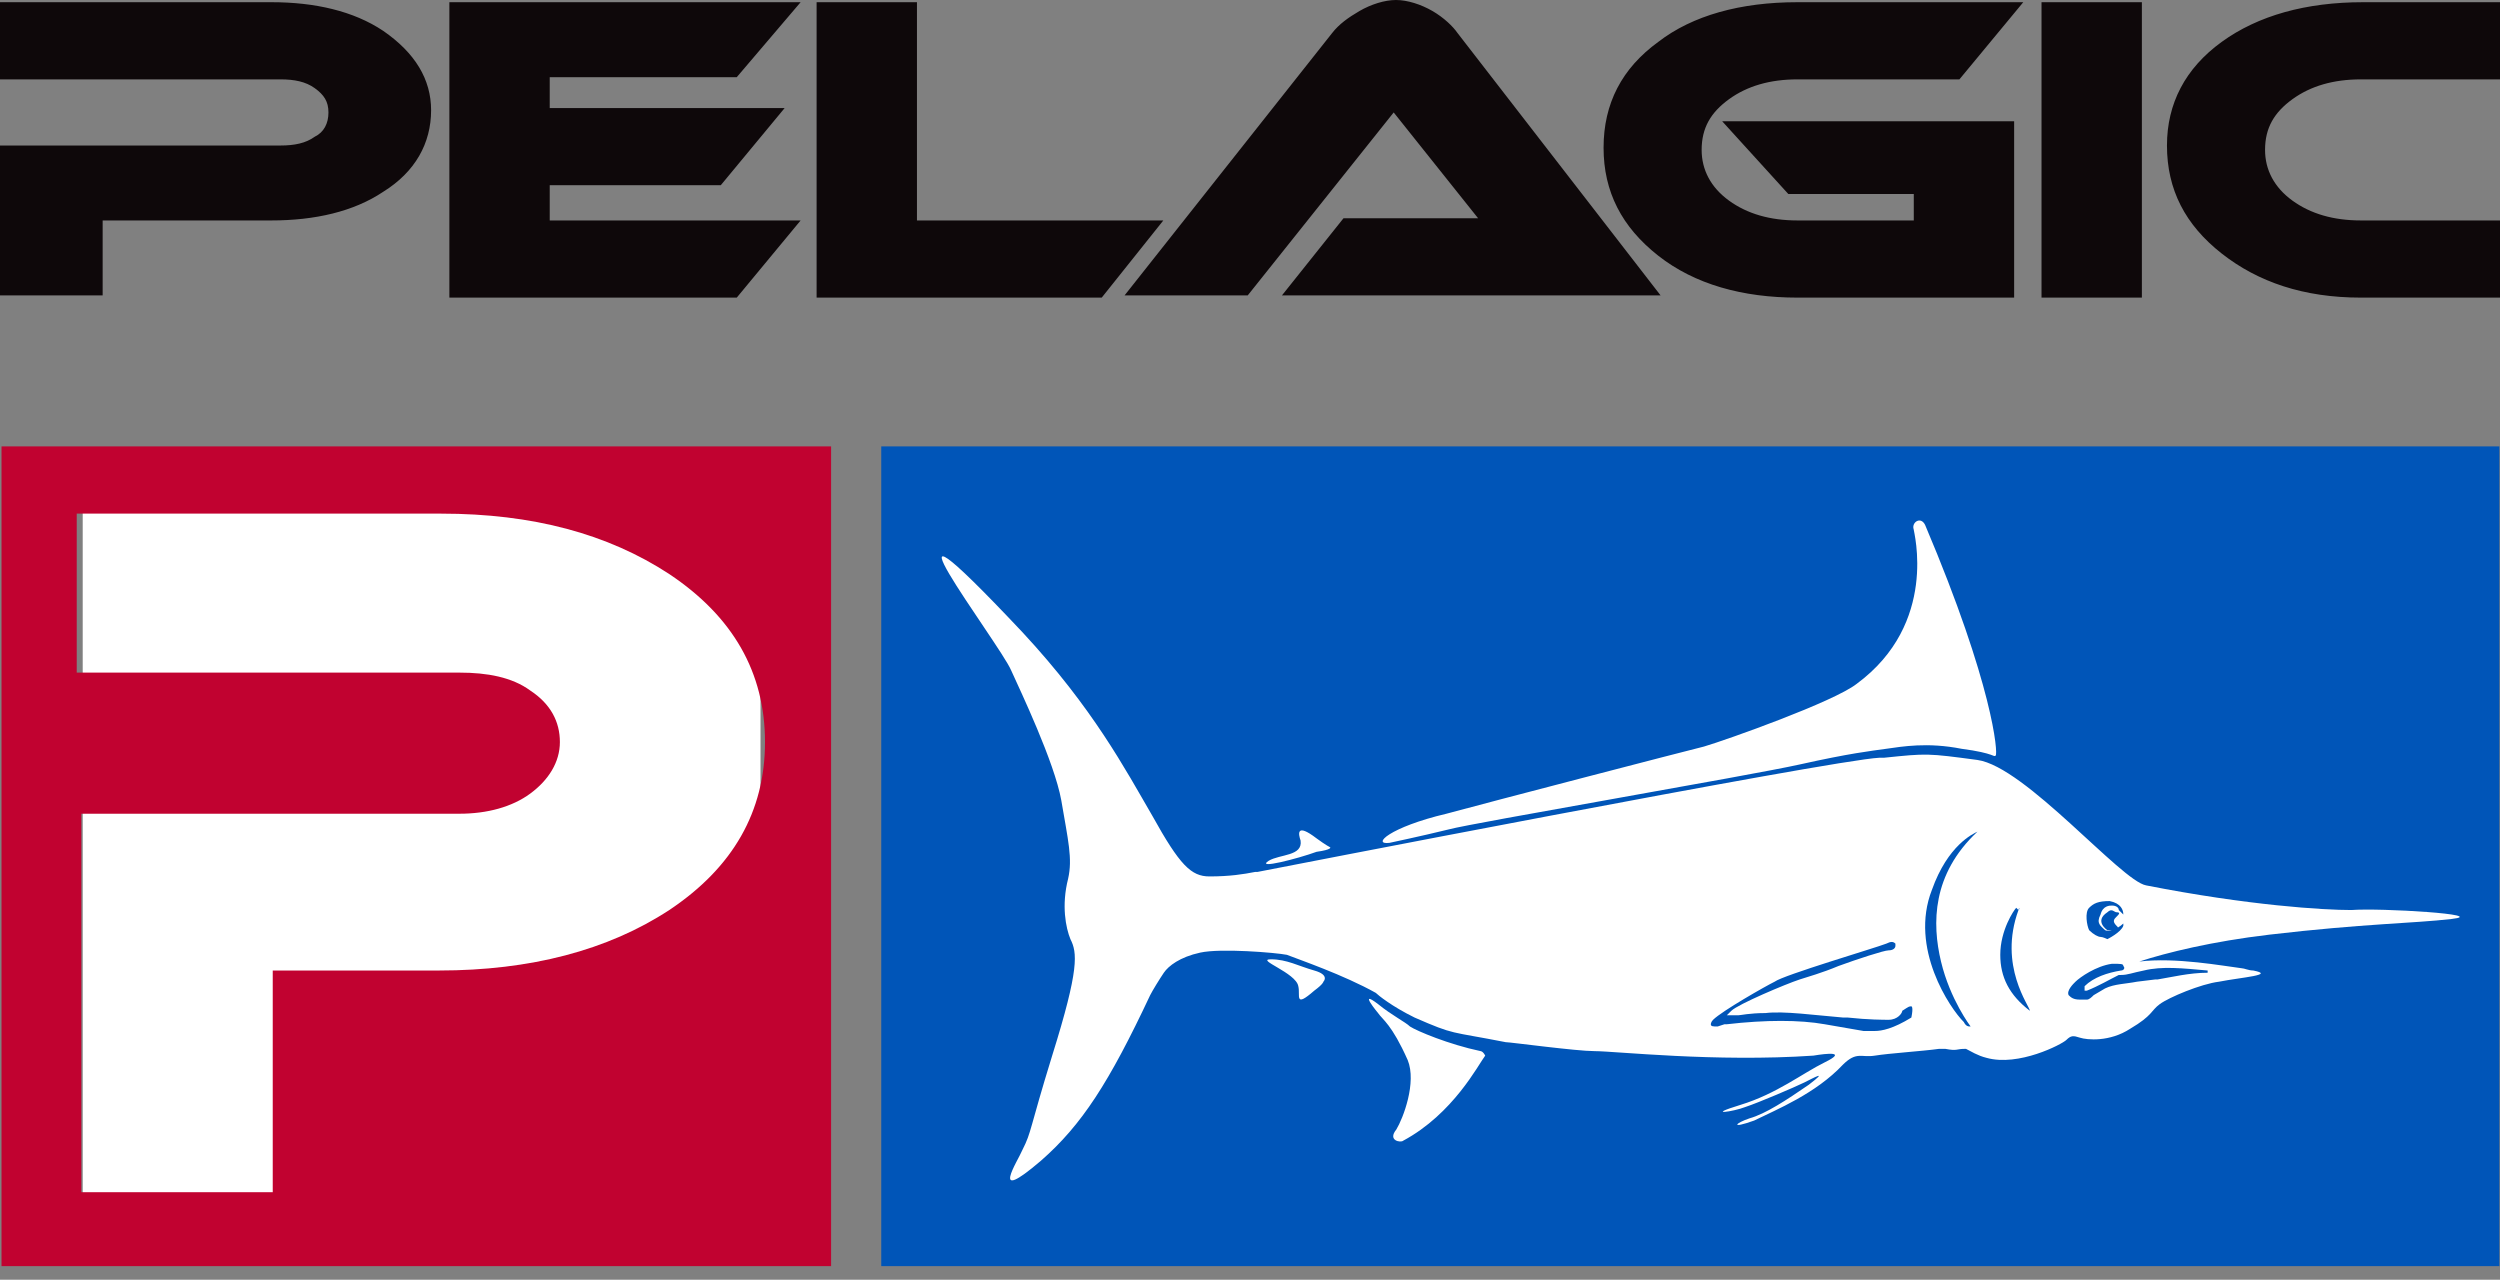
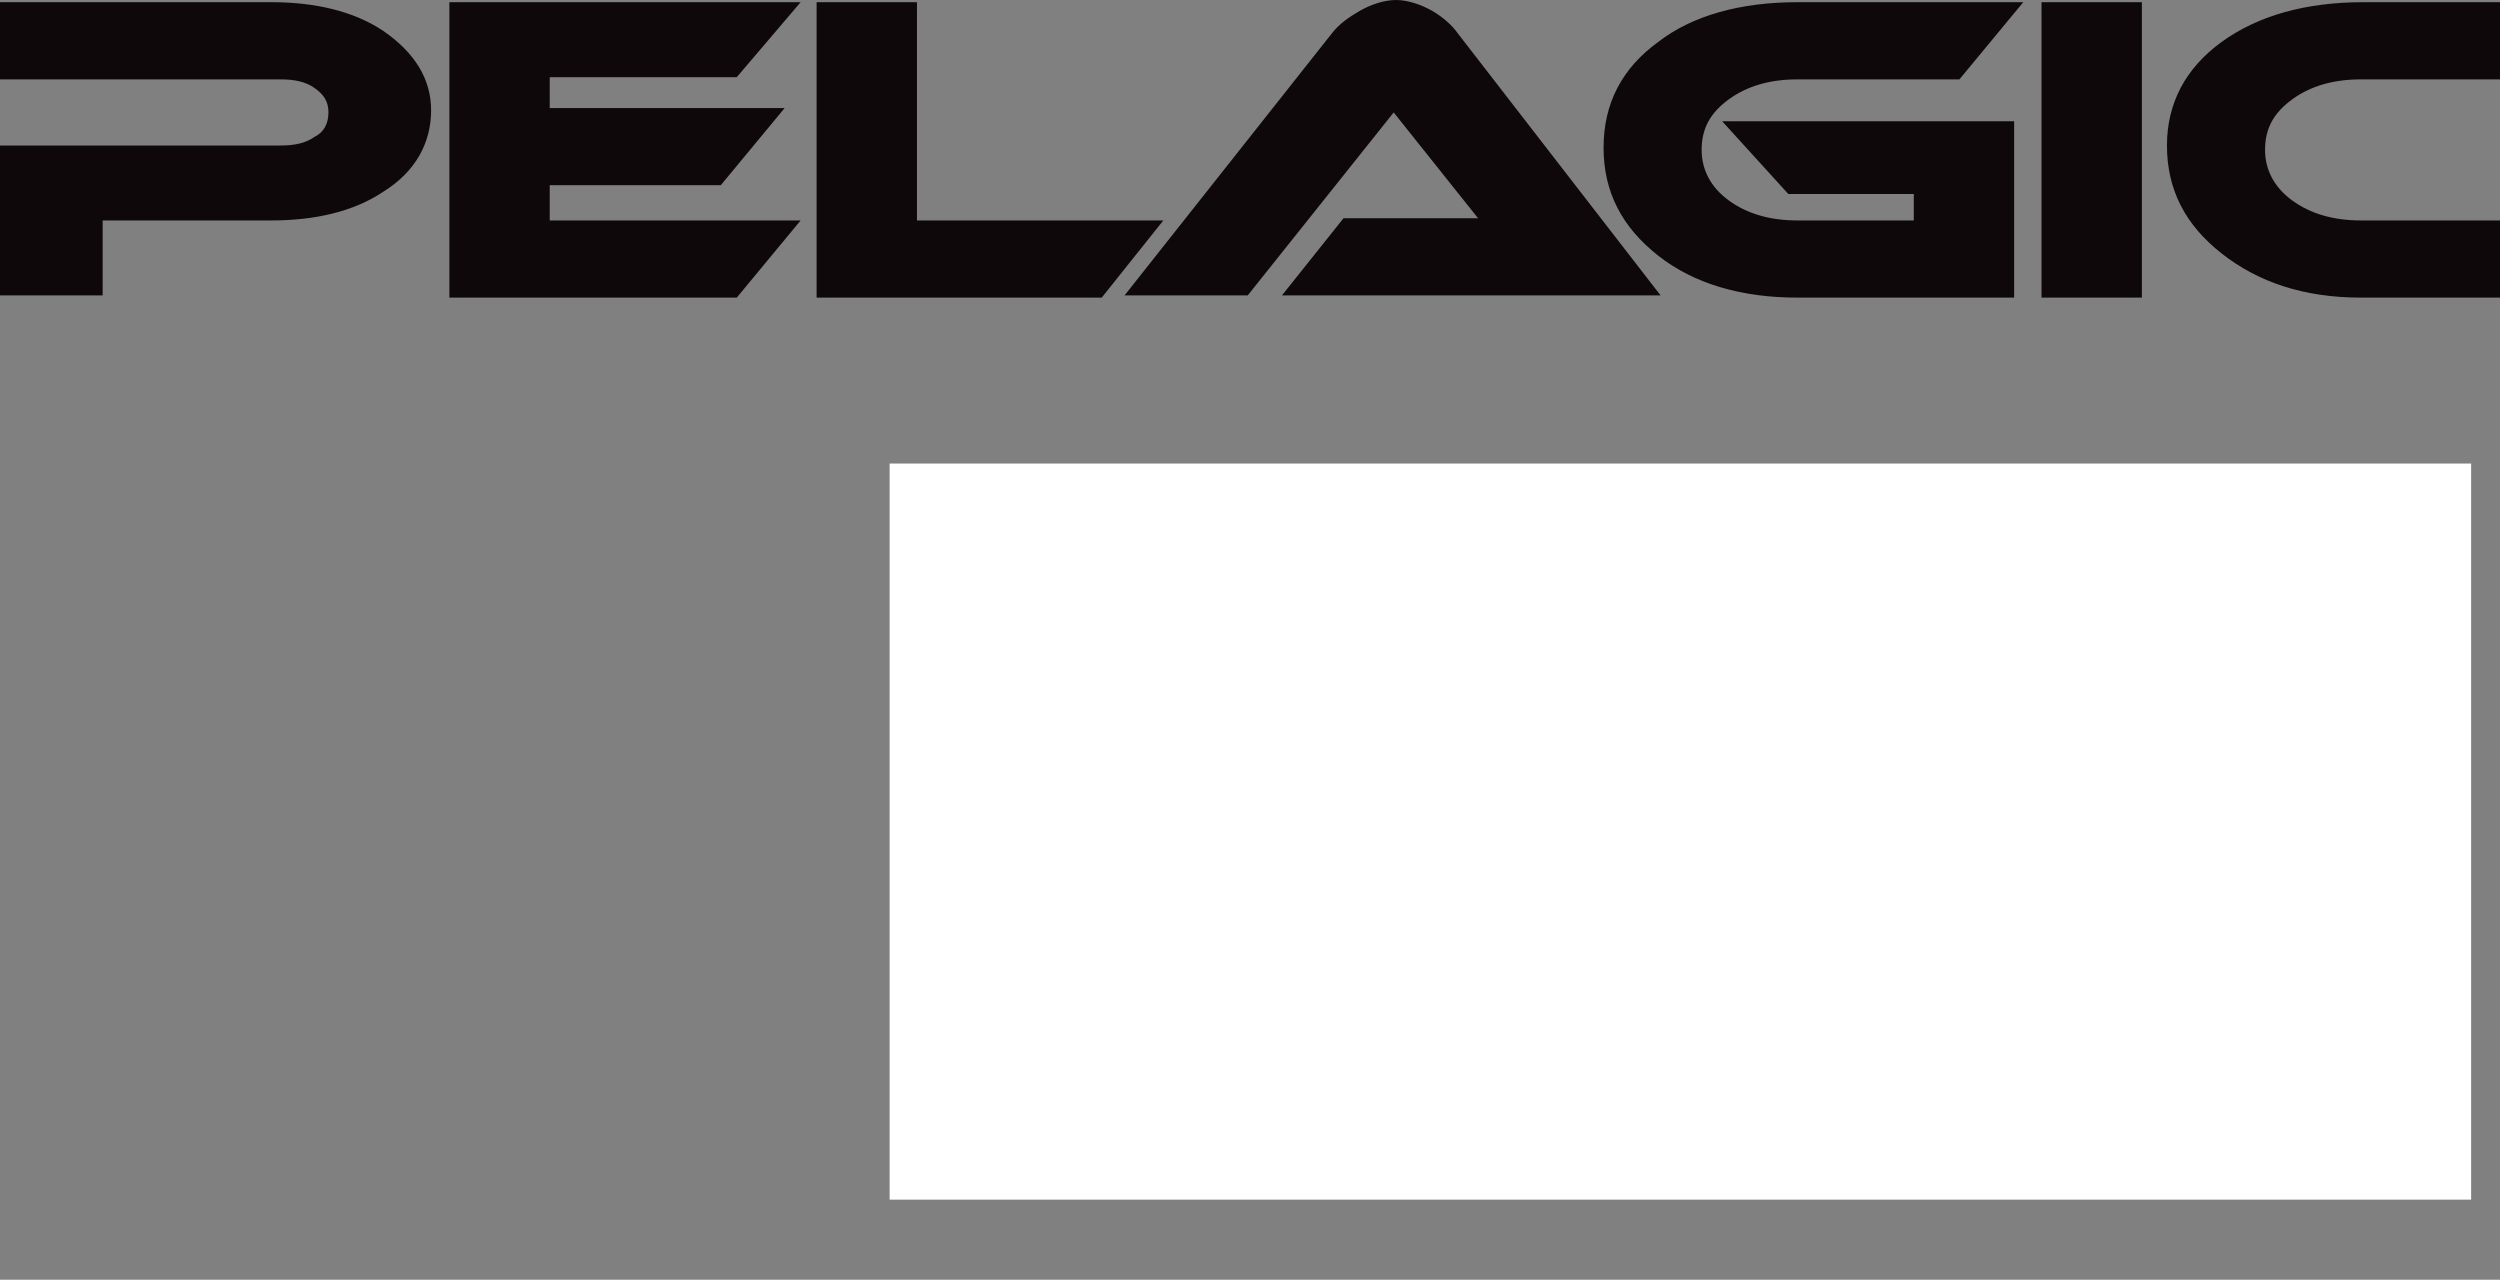
<svg xmlns="http://www.w3.org/2000/svg" width="84px" height="43px" viewBox="0 0 84 43" version="1.1">
  <rect x="0" y="0" width="84" height="43" fill="#808080" stroke="none" />
  <title>Group 6</title>
  <desc>Created with Sketch.</desc>
  <g id="Symbols" stroke="none" stroke-width="1" fill="none" fill-rule="evenodd">
    <g id="Header" transform="translate(-15, -44)">
      <g id="Group-6" transform="translate(15, 44)">
        <g id="Group" transform="translate(0, 15)">
          <g id="FISH">
-             <rect id="Rectangle" fill="#FFFFFF" x="2.779" y="0.575" width="22.774" height="24.733" />
            <rect id="Rectangle" fill="#FFFFFF" x="29.891" y="0.575" width="53.139" height="24.733" />
-             <path d="M29.61,27.542 L83.979,27.542 L83.979,-5.68434189e-14 L29.61,-5.68434189e-14 L29.61,27.542 Z M48.601,12.341 C49.979,11.965 56.641,10.234 57.254,10.084 C58.02,9.858 61.619,8.579 62.385,7.977 C65.141,5.945 64.299,2.86 64.299,2.784 C64.222,2.559 64.529,2.333 64.682,2.634 C66.979,8.052 67.132,10.31 67.056,10.385 C66.979,10.46 67.056,10.31 65.907,10.159 C64.758,9.933 63.916,10.084 63.38,10.159 C62.844,10.234 62.155,10.31 60.47,10.686 C58.785,11.062 49.52,12.642 48.677,12.868 C47.758,13.094 46.686,13.32 46.686,13.32 C46.074,13.395 46.686,12.793 48.601,12.341 L48.601,12.341 Z M42.628,13.922 C43.011,13.696 43.776,13.771 43.7,13.244 C43.623,13.019 43.547,12.642 44.236,13.169 C44.542,13.395 44.695,13.47 44.695,13.47 C44.695,13.47 44.772,13.545 44.236,13.621 C43.623,13.846 42.168,14.223 42.628,13.922 L42.628,13.922 Z M44.466,17.985 C44.466,17.985 44.466,18.06 44.159,18.286 C43.47,18.888 43.7,18.437 43.623,18.136 C43.547,17.684 42.168,17.233 42.704,17.233 C43.24,17.233 43.623,17.458 44.159,17.609 C44.695,17.759 44.466,17.985 44.466,17.985 L44.466,17.985 Z M49.903,20.469 C49.673,20.77 48.83,22.425 47.146,23.328 C47.069,23.403 46.61,23.328 46.916,22.952 C47.146,22.576 47.605,21.372 47.299,20.619 C46.763,19.415 46.457,19.265 46.303,19.039 C46.303,19.039 45.614,18.211 46.303,18.738 C46.763,19.114 47.222,19.34 47.375,19.49 C47.605,19.641 48.677,20.092 49.749,20.318 C49.749,20.318 49.826,20.318 49.903,20.469 C49.903,20.393 49.903,20.393 49.903,20.469 L49.903,20.469 Z M82.371,15.878 C81.069,16.029 79.461,16.029 76.245,16.405 C74.33,16.631 72.799,17.007 71.88,17.308 C73.105,17.157 74.713,17.458 75.326,17.534 C75.403,17.534 75.556,17.609 75.709,17.609 C76.475,17.759 75.326,17.835 74.56,17.985 C73.948,18.06 72.876,18.512 72.569,18.738 C72.263,18.963 72.339,19.114 71.574,19.566 C70.885,20.017 70.119,19.942 69.889,19.867 C69.659,19.791 69.583,19.791 69.43,19.942 C69.276,20.092 67.821,20.845 66.749,20.544 C66.443,20.469 66.213,20.318 66.06,20.243 C66.06,20.243 65.984,20.243 65.984,20.243 C65.754,20.243 65.754,20.318 65.371,20.243 C65.294,20.243 65.218,20.243 65.141,20.243 C64.605,20.318 63.457,20.393 62.997,20.469 C62.538,20.544 62.385,20.318 61.925,20.77 C61.006,21.748 59.704,22.275 58.939,22.651 C58.096,22.952 58.326,22.726 58.785,22.576 C59.321,22.425 60.011,21.974 60.776,21.447 C61.466,20.92 60.93,21.221 60.623,21.372 C60.317,21.522 59.092,22.049 58.632,22.199 C58.249,22.35 57.254,22.5 58.479,22.124 C59.704,21.748 60.547,21.071 61.312,20.694 C62.078,20.318 61.389,20.393 60.93,20.469 C57.637,20.694 54.267,20.318 53.578,20.318 C52.966,20.318 50.745,20.017 50.592,20.017 C48.677,19.641 48.907,19.791 47.529,19.189 C46.763,18.813 46.303,18.437 46.227,18.361 C45.155,17.759 43.623,17.233 43.24,17.082 C42.857,17.007 41.02,16.856 40.33,17.007 C39.641,17.157 39.258,17.458 39.105,17.684 C38.952,17.91 38.722,18.286 38.646,18.437 C37.267,21.372 36.348,22.801 34.97,24.005 C33.209,25.51 34.204,24.005 34.357,23.629 C34.664,23.027 34.587,22.952 35.353,20.469 C36.272,17.534 36.195,17.007 35.966,16.555 C35.812,16.179 35.659,15.427 35.889,14.524 C36.042,13.846 35.889,13.244 35.659,11.89 C35.43,10.611 34.281,8.202 33.975,7.525 C33.592,6.622 28.691,0.226 34.357,6.246 C36.731,8.804 37.803,10.836 38.722,12.417 C39.641,14.072 40.024,14.448 40.637,14.448 C41.326,14.448 41.785,14.373 42.168,14.298 C42.168,14.298 42.245,14.298 42.245,14.298 C42.245,14.298 61.542,10.535 63.15,10.46 C63.227,10.46 63.303,10.46 63.303,10.46 C64.758,10.31 64.758,10.31 66.443,10.535 C68.051,10.761 71.267,14.599 72.11,14.749 C75.556,15.427 78.083,15.577 79.002,15.577 C79.997,15.502 83.673,15.728 82.371,15.878 L82.371,15.878 Z" id="Shape" fill="#0055B8" fill-rule="nonzero" />
-             <path d="M70.957,16.254 C70.885,16.254 70.808,16.254 70.808,16.254 C70.808,16.254 70.348,15.953 70.808,15.652 C70.961,15.502 71.038,15.652 71.114,15.652 C71.267,15.652 71.191,15.728 71.114,15.803 C71.038,15.878 70.961,15.953 71.114,16.104 C71.142,16.131 71.16,16.149 71.164,16.164 C71.233,16.123 71.296,16.076 71.344,16.029 C71.344,16.029 71.344,16.104 71.344,16.104 C71.267,16.33 70.808,16.555 70.808,16.555 C70.808,16.555 70.655,16.48 70.578,16.48 C70.502,16.48 70.348,16.405 70.195,16.254 C70.119,16.104 70.042,15.652 70.195,15.502 C70.348,15.351 70.502,15.276 70.885,15.276 C71.267,15.351 71.344,15.577 71.344,15.728 C71.267,15.652 71.191,15.577 71.191,15.577 C71.191,15.502 71.114,15.427 70.961,15.427 C70.885,15.427 70.655,15.427 70.578,15.728 C70.425,16.029 70.578,16.104 70.731,16.254 C70.79,16.283 70.871,16.279 70.957,16.254 Z M66.443,12.943 C66.443,12.943 66.443,13.019 66.443,12.943 C64.912,14.373 64.912,16.029 65.218,17.308 C65.524,18.587 66.213,19.49 66.213,19.49 C66.137,19.49 66.06,19.49 65.984,19.34 C65.524,18.888 64.146,16.856 64.912,14.9 C65.448,13.395 66.29,13.019 66.443,12.943 Z M67.821,15.577 C67.132,17.458 68.204,18.813 68.204,18.963 C67.515,18.437 67.209,17.835 67.209,17.082 C67.209,16.254 67.668,15.577 67.745,15.502 C67.745,15.502 67.745,15.502 67.821,15.577 C67.821,15.502 67.898,15.502 67.821,15.577 Z M64.222,18.813 C64.222,18.813 64.299,18.813 64.222,19.189 C63.61,19.566 63.227,19.641 62.997,19.641 C62.921,19.641 62.921,19.641 62.844,19.641 L62.614,19.641 L61.312,19.415 C60.47,19.265 59.321,19.265 58.02,19.415 C57.943,19.415 57.943,19.415 57.943,19.415 L57.713,19.49 C57.56,19.49 57.484,19.49 57.484,19.415 C57.484,19.415 57.484,19.34 57.56,19.265 C57.866,18.963 59.321,18.136 59.628,17.985 C59.934,17.759 62.997,16.856 63.38,16.706 C63.533,16.631 63.61,16.631 63.686,16.706 C63.686,16.706 63.686,16.781 63.686,16.781 C63.686,16.856 63.61,16.932 63.457,16.932 C63.303,16.932 62.385,17.233 61.772,17.458 C61.236,17.684 60.7,17.835 60.47,17.91 C60.011,18.06 58.403,18.738 58.173,18.963 L58.02,19.114 C58.096,19.114 58.096,19.114 58.096,19.114 L58.173,19.114 C58.249,19.114 58.326,19.114 58.403,19.114 C58.479,19.114 58.785,19.039 59.321,19.039 C59.934,18.963 61.006,19.114 61.925,19.189 L62.078,19.189 C62.767,19.265 63.303,19.265 63.457,19.265 C63.763,19.265 63.916,19.039 63.916,18.963 C64.146,18.813 64.146,18.813 64.222,18.813 Z M71.191,17.759 L71.267,17.759 C71.497,17.759 71.65,17.684 72.033,17.609 C72.646,17.458 73.335,17.534 74.177,17.609 L74.177,17.684 C73.565,17.684 72.952,17.835 72.493,17.91 L72.416,17.91 L71.803,17.985 C71.421,18.06 71.038,18.06 70.731,18.211 L70.348,18.437 C70.272,18.512 70.195,18.587 70.119,18.587 C70.042,18.587 69.966,18.587 69.889,18.587 C69.659,18.587 69.583,18.512 69.506,18.437 C69.43,18.286 69.659,18.06 69.736,17.985 C69.889,17.835 70.425,17.458 70.961,17.383 C71.267,17.383 71.344,17.383 71.344,17.458 C71.421,17.534 71.344,17.609 71.267,17.609 C70.808,17.684 70.348,17.835 70.042,18.136 C70.042,18.136 70.042,18.211 70.042,18.286 C70.042,18.286 70.042,18.286 70.119,18.286 C70.502,18.136 70.885,17.91 71.191,17.759 Z" id="Combined-Shape" fill="#0055B8" fill-rule="nonzero" />
-             <path d="M0.051,27.542 L27.925,27.542 L27.925,-5.68434189e-14 L0.051,-5.68434189e-14 L0.051,27.542 Z M22.488,15.577 C20.42,16.932 17.817,17.609 14.754,17.609 L9.164,17.609 L9.164,25.059 L2.731,25.059 L2.731,12.341 L15.443,12.341 C16.362,12.341 17.204,12.116 17.817,11.664 C18.429,11.213 18.812,10.611 18.812,9.933 C18.812,9.256 18.506,8.654 17.817,8.202 C17.204,7.751 16.362,7.6 15.443,7.6 L2.578,7.6 L2.578,2.258 L14.83,2.258 C17.893,2.258 20.42,2.935 22.488,4.289 C24.632,5.719 25.704,7.6 25.704,9.933 C25.704,12.266 24.632,14.147 22.488,15.577 L22.488,15.577 Z" id="Shape" fill="#C10230" fill-rule="nonzero" />
          </g>
        </g>
        <path d="M12.876,1.037 C13.949,1.778 14.485,2.667 14.485,3.704 C14.485,4.815 13.949,5.778 12.876,6.444 C11.88,7.111 10.577,7.407 9.12,7.407 L3.449,7.407 L3.449,9.926 L-5.68434189e-14,9.926 L-5.68434189e-14,4.889 L9.427,4.889 C9.887,4.889 10.27,4.815 10.577,4.593 C10.883,4.444 11.036,4.148 11.036,3.778 C11.036,3.407 10.883,3.185 10.577,2.963 C10.27,2.741 9.887,2.667 9.427,2.667 L-5.68434189e-14,2.667 L-5.68434189e-14,0.074 L9.12,0.074 C10.577,0.074 11.88,0.37 12.876,1.037 Z M24.755,2.593 L18.471,2.593 L18.471,3.63 L26.365,3.63 L24.219,6.222 L18.471,6.222 L18.471,7.407 L26.901,7.407 L24.755,10 L15.099,10 L15.099,0.074 L26.901,0.074 L24.755,2.593 Z M30.81,7.407 L39.088,7.407 L37.018,10 L27.438,10 L27.438,0.074 L30.81,0.074 L30.81,7.407 Z M48.131,0.37 C48.515,0.593 48.821,0.889 48.974,1.111 L55.796,9.926 L43.073,9.926 L45.142,7.333 L49.664,7.333 L46.828,3.778 L41.923,9.926 L37.785,9.926 L44.759,1.111 C44.989,0.815 45.296,0.593 45.679,0.37 C46.062,0.148 46.522,0 46.905,0 C47.288,0 47.748,0.148 48.131,0.37 Z M58.095,3.333 C57.482,3.778 57.175,4.296 57.175,5.037 C57.175,5.704 57.482,6.296 58.095,6.741 C58.708,7.185 59.474,7.407 60.394,7.407 L64.303,7.407 L64.303,6.519 L60.088,6.519 L57.865,4.074 L67.675,4.074 L67.675,10 L60.394,10 C58.555,10 56.945,9.556 55.719,8.593 C54.493,7.63 53.88,6.444 53.88,4.963 C53.88,3.481 54.493,2.296 55.719,1.407 C56.869,0.519 58.478,0.074 60.394,0.074 L67.982,0.074 L65.836,2.667 L60.394,2.667 C59.474,2.667 58.708,2.889 58.095,3.333 Z M68.595,0.074 L71.967,0.074 L71.967,10 L68.595,10 L68.595,0.074 Z M84,7.407 L84,10 L79.325,10 C77.409,10 75.876,9.481 74.65,8.519 C73.423,7.556 72.81,6.37 72.81,4.889 C72.81,3.481 73.423,2.296 74.65,1.407 C75.876,0.519 77.485,0.074 79.401,0.074 L84,0.074 L84,2.667 L79.325,2.667 C78.405,2.667 77.639,2.889 77.026,3.333 C76.412,3.778 76.106,4.296 76.106,5.037 C76.106,5.704 76.412,6.296 77.026,6.741 C77.639,7.185 78.405,7.407 79.325,7.407 L84,7.407 Z" id="Logo" fill="#0E080A" fill-rule="nonzero" />
      </g>
    </g>
  </g>
</svg>